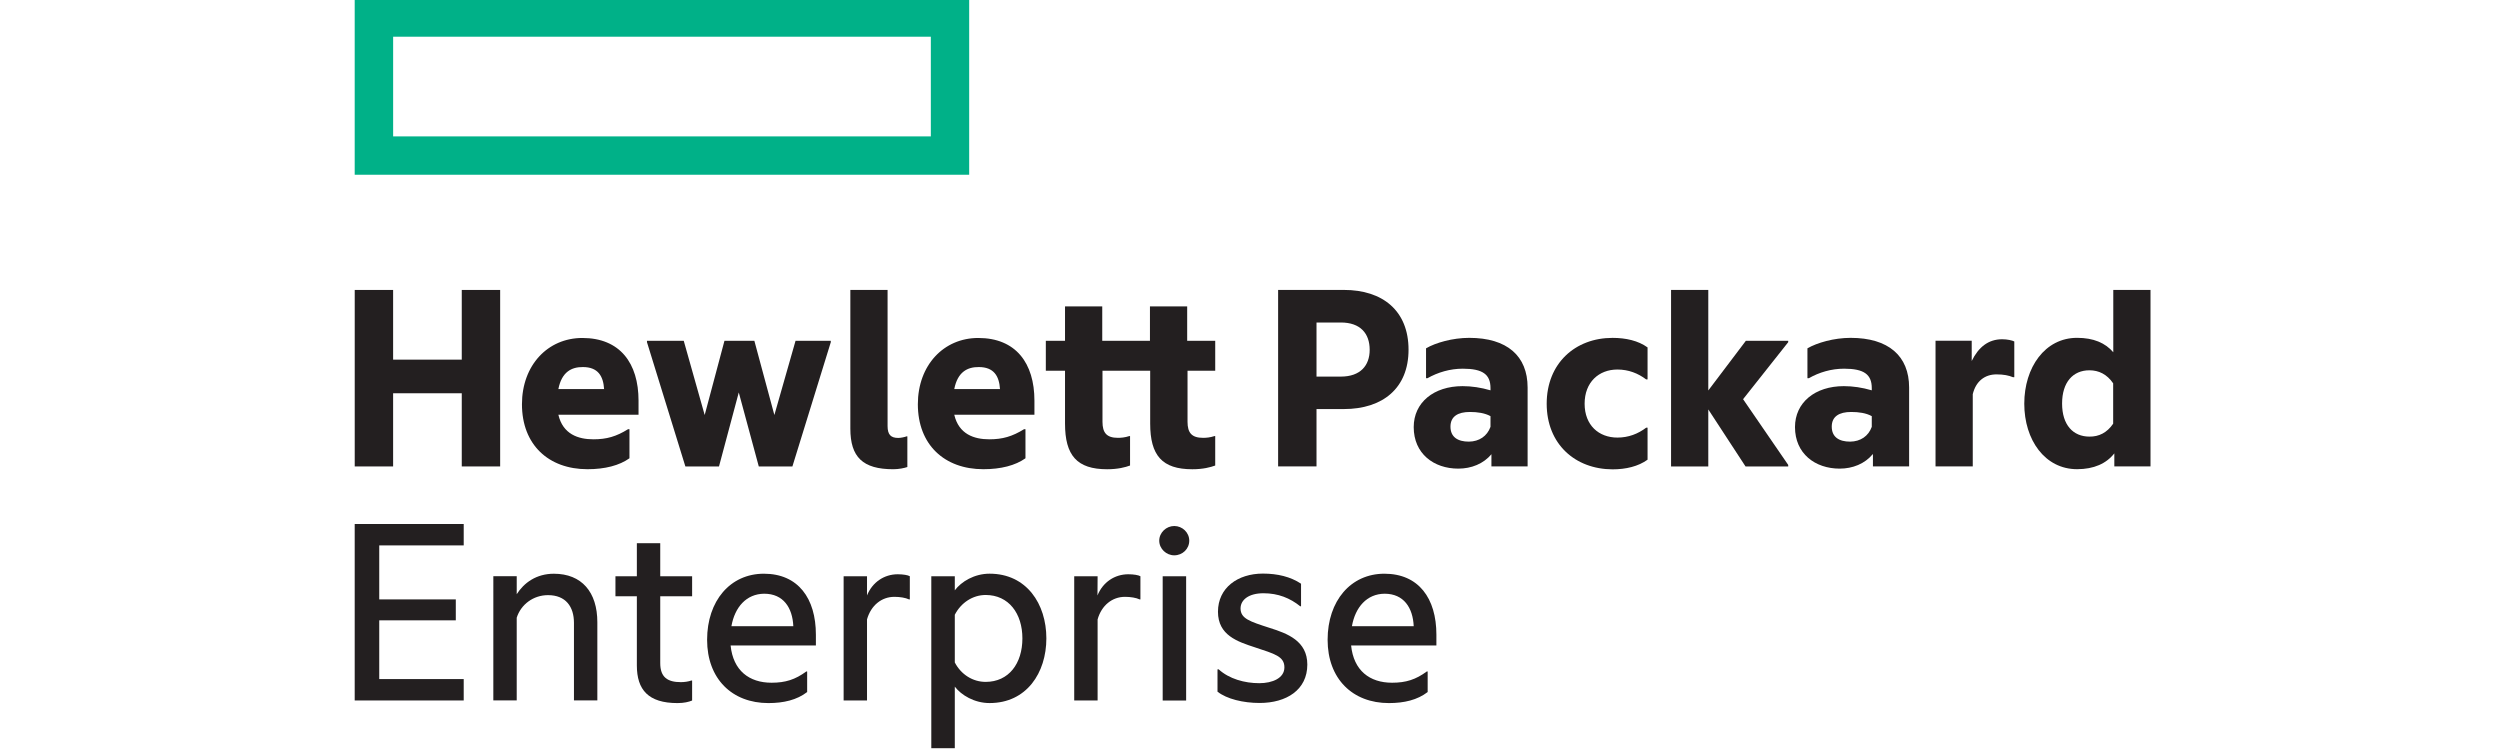
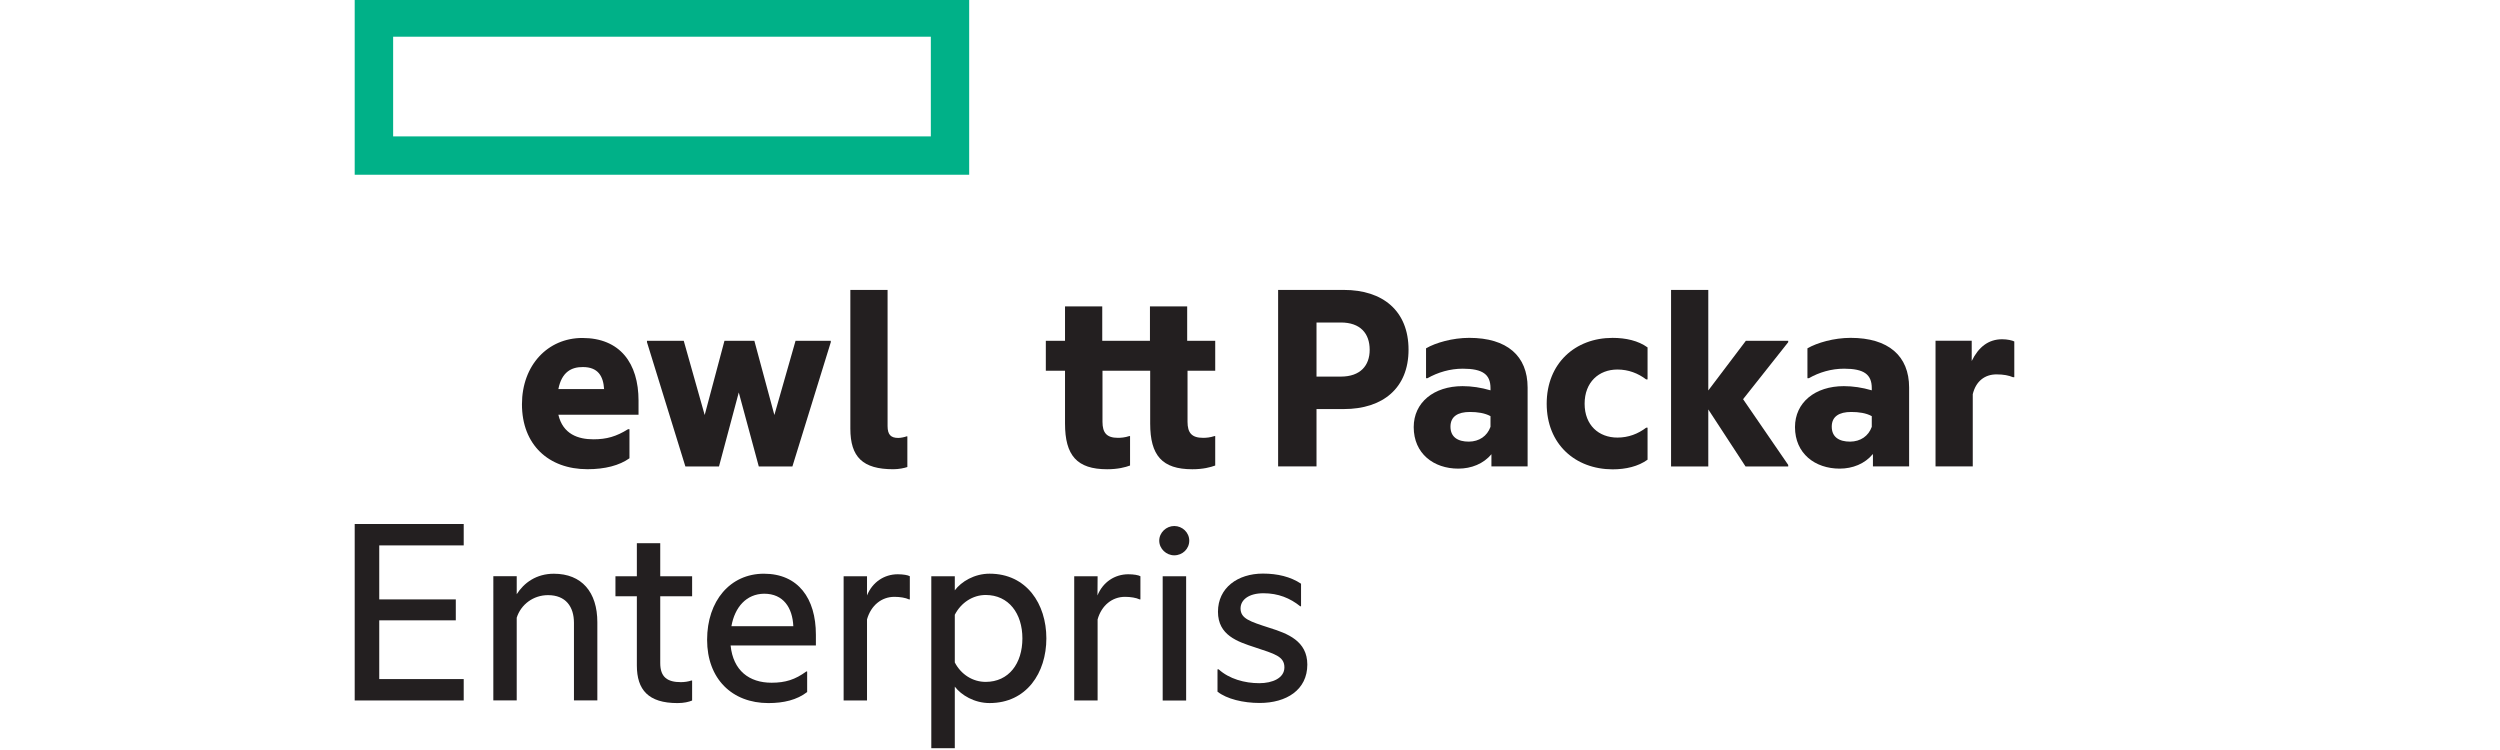
<svg xmlns="http://www.w3.org/2000/svg" version="1.1" id="svg3538" x="0px" y="0px" width="200px" height="60px" viewBox="-28.166 0 200 60" enable-background="new -28.166 0 200 60" xml:space="preserve">
  <g id="layer1" transform="translate(435.045,-285.291)">
    <g id="g3646" transform="matrix(7.446,0,0,7.446,2804.51,-1839.124)">
      <path id="path3346" fill="#00B188" d="M-428.855,286.775h-5.777v-1.071h5.777V286.775L-428.855,286.775z M-428.443,285.291h-6.602    v1.896h6.602V285.291z" />
      <g id="g3348" transform="matrix(1.25,0,0,-1.25,-431.101,333.356)">
-         <path id="path3350" fill="#231F20" d="M-2.825,34.428h-0.33v1.517h0.33v-0.599h0.59v0.599h0.33v-1.517h-0.33v0.629h-0.59V34.428" />
-       </g>
+         </g>
      <g id="g3352" transform="matrix(1.25,0,0,-1.25,-414.138,325.412)">
        <path id="path3354" fill="#231F20" d="M-14.975,28.738h0.393c-0.007,0.112-0.053,0.189-0.182,0.189     C-14.861,28.928-14.946,28.886-14.975,28.738z M-14.725,28.049c-0.335,0-0.563,0.211-0.563,0.558c0,0.337,0.223,0.57,0.519,0.57     c0.323,0,0.483-0.216,0.483-0.539v-0.121h-0.689c0.039-0.167,0.17-0.211,0.301-0.211c0.114,0,0.197,0.024,0.298,0.087h0.012     v-0.25C-14.451,28.081-14.574,28.049-14.725,28.049" />
      </g>
      <g id="g3356" transform="matrix(1.25,0,0,-1.25,-395.611,325.761)">
        <path id="path3358" fill="#231F20" d="M-28.246,28.988l-0.17-0.636h-0.289l-0.33,1.068v0.012h0.316l0.18-0.638l0.17,0.638h0.257     l0.172-0.638l0.182,0.638h0.303V29.42l-0.33-1.068h-0.289L-28.246,28.988" />
      </g>
      <g id="g3360" transform="matrix(1.25,0,0,-1.25,-379.751,333.646)">
        <path id="path3362" fill="#231F20" d="M-39.606,34.636c-0.262,0-0.369,0.104-0.369,0.349v1.192h0.32v-1.17     c0-0.075,0.029-0.102,0.092-0.102c0.022,0,0.054,0.007,0.073,0.014h0.005v-0.264C-39.511,34.646-39.558,34.636-39.606,34.636" />
      </g>
      <g id="g3364" transform="matrix(1.25,0,0,-1.25,-373.487,325.412)">
-         <path id="path3366" fill="#231F20" d="M-44.093,28.738h0.393c-0.007,0.112-0.053,0.189-0.182,0.189     C-43.979,28.928-44.064,28.886-44.093,28.738z M-43.843,28.049c-0.335,0-0.563,0.211-0.563,0.558c0,0.337,0.223,0.57,0.519,0.57     c0.323,0,0.483-0.216,0.483-0.539v-0.121h-0.689c0.039-0.167,0.17-0.211,0.301-0.211c0.114,0,0.197,0.024,0.299,0.087h0.012     v-0.25C-43.568,28.081-43.692,28.049-43.843,28.049" />
-       </g>
+         </g>
      <g id="g3368" transform="matrix(1.25,0,0,-1.25,-349.537,320.455)">
        <path id="path3370" fill="#231F20" d="M-61.248,25.187h0.238V24.93h-0.238v-0.439c0-0.095,0.036-0.138,0.134-0.138     c0.027,0,0.061,0.003,0.097,0.015h0.007v-0.253c-0.041-0.015-0.104-0.032-0.197-0.032c-0.26,0-0.362,0.119-0.362,0.393v0.454     h-0.41v-0.439c0-0.095,0.036-0.138,0.133-0.138c0.027,0,0.061,0.003,0.097,0.015h0.007v-0.253     c-0.041-0.015-0.104-0.032-0.197-0.032c-0.26,0-0.362,0.119-0.362,0.393v0.454h-0.165v0.257h0.165v0.296h0.32v-0.296h0.41v0.296     h0.32v-0.296" />
      </g>
      <g id="g3372" transform="matrix(1.25,0,0,-1.25,-333.8,324.137)">
        <path id="path3374" fill="#231F20" d="M-72.52,27.825c0.168,0,0.248,0.095,0.248,0.23c0,0.141-0.08,0.235-0.248,0.235h-0.209     v-0.465H-72.52z M-71.938,28.056c0-0.33-0.221-0.51-0.556-0.51h-0.235v-0.493h-0.33v1.517h0.565     C-72.159,28.57-71.938,28.39-71.938,28.056" />
      </g>
      <g id="g3376" transform="matrix(1.25,0,0,-1.25,-318.432,329.297)">
        <path id="path3378" fill="#231F20" d="M-83.528,31.521v0.092c-0.049,0.027-0.112,0.036-0.177,0.036     c-0.104,0-0.167-0.039-0.167-0.126c0-0.09,0.063-0.129,0.158-0.129C-83.625,31.395-83.557,31.441-83.528,31.521z M-83.518,31.288     c-0.07-0.085-0.175-0.126-0.287-0.126c-0.211,0-0.383,0.129-0.383,0.357c0,0.211,0.172,0.352,0.42,0.352     c0.078,0,0.158-0.012,0.24-0.036v0.019c0,0.117-0.066,0.167-0.238,0.167c-0.109,0-0.214-0.031-0.304-0.082h-0.012v0.257     c0.082,0.048,0.228,0.09,0.371,0.09c0.325,0,0.502-0.155,0.502-0.427v-0.678h-0.311v0.107" />
      </g>
      <g id="g3380" transform="matrix(1.25,0,0,-1.25,-312.662,326.921)">
        <path id="path3382" fill="#231F20" d="M-87.661,29.819c0,0.347,0.245,0.566,0.566,0.566c0.114,0,0.221-0.024,0.301-0.082v-0.275     h-0.012c-0.07,0.053-0.153,0.085-0.247,0.085c-0.16,0-0.282-0.109-0.282-0.294c0-0.184,0.121-0.291,0.282-0.291     c0.095,0,0.177,0.032,0.247,0.085h0.012v-0.275c-0.08-0.058-0.187-0.083-0.301-0.083C-87.416,29.256-87.661,29.472-87.661,29.819     " />
      </g>
      <g id="g3384" transform="matrix(1.25,0,0,-1.25,-296.077,327.501)">
        <path id="path3386" fill="#231F20" d="M-99.54,30.234v-0.49h-0.32v1.517h0.32v-0.864l0.323,0.427h0.364v-0.012l-0.388-0.49     l0.388-0.565v-0.013h-0.367L-99.54,30.234" />
      </g>
      <g id="g3388" transform="matrix(1.25,0,0,-1.25,-279.288,329.297)">
        <path id="path3390" fill="#231F20" d="M-111.566,31.521v0.092c-0.048,0.027-0.112,0.036-0.177,0.036     c-0.104,0-0.167-0.039-0.167-0.126c0-0.09,0.063-0.129,0.158-0.129C-111.663,31.395-111.595,31.441-111.566,31.521z      M-111.556,31.288c-0.07-0.085-0.175-0.126-0.286-0.126c-0.211,0-0.384,0.129-0.384,0.357c0,0.211,0.172,0.352,0.42,0.352     c0.078,0,0.158-0.012,0.24-0.036v0.019c0,0.117-0.066,0.167-0.238,0.167c-0.109,0-0.214-0.031-0.303-0.082h-0.012v0.257     c0.083,0.048,0.228,0.09,0.371,0.09c0.325,0,0.503-0.155,0.503-0.427v-0.678h-0.311V31.288" />
      </g>
      <g id="g3392" transform="matrix(1.25,0,0,-1.25,-269.023,322.542)">
        <path id="path3394" fill="#231F20" d="M-118.919,26.683c0.058,0.119,0.143,0.187,0.262,0.187c0.044,0,0.087-0.01,0.104-0.019     v-0.307h-0.012c-0.036,0.015-0.08,0.024-0.141,0.024c-0.1,0-0.177-0.058-0.204-0.17v-0.621h-0.32v1.08h0.311V26.683" />
      </g>
      <g id="g3396" transform="matrix(1.25,0,0,-1.25,-254.497,328.978)">
-         <path id="path3398" fill="#231F20" d="M-129.324,31.293v0.347c-0.053,0.078-0.124,0.112-0.204,0.112     c-0.141,0-0.235-0.102-0.235-0.286s0.095-0.284,0.235-0.284C-129.447,31.181-129.377,31.215-129.324,31.293z M-129.314,31.038     c-0.068-0.087-0.175-0.136-0.32-0.136c-0.277,0-0.454,0.252-0.454,0.563s0.177,0.566,0.454,0.566     c0.141,0,0.243-0.044,0.311-0.124v0.536h0.32v-1.517h-0.311V31.038" />
-       </g>
+         </g>
      <g id="g3400" transform="matrix(1.25,0,0,-1.25,-435.045,339.273)">
        <path id="path3402" fill="#231F20" d="M0,38.667h0.937v-0.184H0.211v-0.464h0.658v-0.18H0.211v-0.505h0.726V37.15H0V38.667" />
      </g>
      <g id="g3404" transform="matrix(1.25,0,0,-1.25,-414.603,344.375)">
        <path id="path3406" fill="#231F20" d="M-14.642,42.321c0.24,0,0.374-0.158,0.374-0.417v-0.672h-0.201v0.667     c0,0.138-0.07,0.238-0.223,0.238c-0.126,0-0.233-0.08-0.269-0.194v-0.711h-0.201V42.3h0.201v-0.155     C-14.899,42.243-14.792,42.321-14.642,42.321" />
      </g>
      <g id="g3408" transform="matrix(1.25,0,0,-1.25,-403.671,344.636)">
        <path id="path3410" fill="#231F20" d="M-22.473,42.508h0.274v-0.172h-0.274v-0.575c0-0.121,0.063-0.163,0.177-0.163     c0.031,0,0.066,0.005,0.09,0.014h0.007V41.44c-0.029-0.012-0.07-0.022-0.126-0.022c-0.25,0-0.349,0.114-0.349,0.323v0.595h-0.184     v0.172h0.184v0.284h0.201V42.508" />
      </g>
      <g id="g3412" transform="matrix(1.25,0,0,-1.25,-396.365,349.766)">
        <path id="path3414" fill="#231F20" d="M-27.706,46.183h0.532c-0.007,0.158-0.085,0.279-0.25,0.279     C-27.577,46.461-27.677,46.347-27.706,46.183z M-27.388,45.522c-0.313,0-0.527,0.209-0.527,0.544     c0,0.335,0.199,0.568,0.488,0.568c0.294,0,0.447-0.211,0.447-0.524v-0.093h-0.733c0.022-0.216,0.16-0.32,0.352-0.32     c0.119,0,0.204,0.027,0.299,0.097h0.007v-0.177C-27.143,45.549-27.257,45.522-27.388,45.522" />
      </g>
      <g id="g3416" transform="matrix(1.25,0,0,-1.25,-382.447,346.607)">
        <path id="path3418" fill="#231F20" d="M-37.675,43.92c0.046,0.114,0.148,0.182,0.264,0.182c0.046,0,0.088-0.007,0.104-0.017     v-0.199h-0.007c-0.029,0.014-0.078,0.022-0.126,0.022c-0.109,0-0.201-0.073-0.235-0.194v-0.697h-0.201v1.068h0.201V43.92" />
      </g>
      <g id="g3420" transform="matrix(1.25,0,0,-1.25,-370.27,355.477)">
        <path id="path3422" fill="#231F20" d="M-46.397,50.273c0.199,0,0.316,0.158,0.316,0.374c0,0.213-0.117,0.373-0.316,0.373     c-0.109,0-0.211-0.065-0.265-0.17v-0.41C-46.608,50.336-46.507,50.273-46.397,50.273z M-46.363,51.203     c0.318,0,0.488-0.26,0.488-0.556c0-0.296-0.17-0.556-0.488-0.556c-0.131,0-0.243,0.068-0.299,0.141v-0.529h-0.202v1.478h0.202     V51.06C-46.606,51.135-46.494,51.203-46.363,51.203" />
      </g>
      <g id="g3424" transform="matrix(1.25,0,0,-1.25,-358.787,346.607)">
        <path id="path3426" fill="#231F20" d="M-54.622,43.92c0.046,0.114,0.148,0.182,0.265,0.182c0.046,0,0.087-0.007,0.104-0.017     v-0.199h-0.007c-0.029,0.014-0.078,0.022-0.126,0.022c-0.109,0-0.201-0.073-0.235-0.194v-0.697h-0.201v1.068h0.201L-54.622,43.92     " />
      </g>
      <g id="g3428" transform="matrix(1.25,0,0,-1.25,-350.901,339.476)">
        <path id="path3430" fill="#231F20" d="M-60.271,38.812c0.07,0,0.129-0.056,0.129-0.126c0-0.071-0.058-0.126-0.129-0.126     c-0.068,0-0.129,0.056-0.129,0.126C-60.4,38.756-60.339,38.812-60.271,38.812" />
      </g>
      <path id="path3432" fill="#231F20" d="M-426.364,292.836h0.252v-1.335h-0.252V292.836z" />
      <g id="g3434" transform="matrix(1.25,0,0,-1.25,-341.1,349.941)">
        <path id="path3436" fill="#231F20" d="M-67.291,46.308c0.153-0.048,0.323-0.112,0.323-0.315c0-0.218-0.18-0.33-0.41-0.33     c-0.141,0-0.282,0.034-0.362,0.097v0.192h0.01c0.09-0.082,0.223-0.119,0.349-0.119c0.114,0,0.216,0.044,0.216,0.136     c0,0.095-0.085,0.116-0.253,0.172c-0.15,0.049-0.318,0.104-0.318,0.306c0,0.206,0.17,0.328,0.386,0.328     c0.126,0,0.238-0.027,0.328-0.087v-0.194h-0.007c-0.087,0.07-0.189,0.112-0.316,0.112c-0.126,0-0.197-0.056-0.197-0.131     C-67.541,46.388-67.464,46.364-67.291,46.308" />
      </g>
      <g id="g3438" transform="matrix(1.25,0,0,-1.25,-332.662,349.766)">
-         <path id="path3440" fill="#231F20" d="M-73.335,46.183h0.531c-0.007,0.158-0.085,0.279-0.25,0.279     C-73.206,46.461-73.306,46.347-73.335,46.183z M-73.017,45.522c-0.313,0-0.527,0.209-0.527,0.544     c0,0.335,0.199,0.568,0.488,0.568c0.294,0,0.447-0.211,0.447-0.524v-0.093h-0.733c0.022-0.216,0.16-0.32,0.352-0.32     c0.119,0,0.204,0.027,0.299,0.097h0.007v-0.177C-72.772,45.549-72.886,45.522-73.017,45.522" />
-       </g>
+         </g>
    </g>
  </g>
</svg>